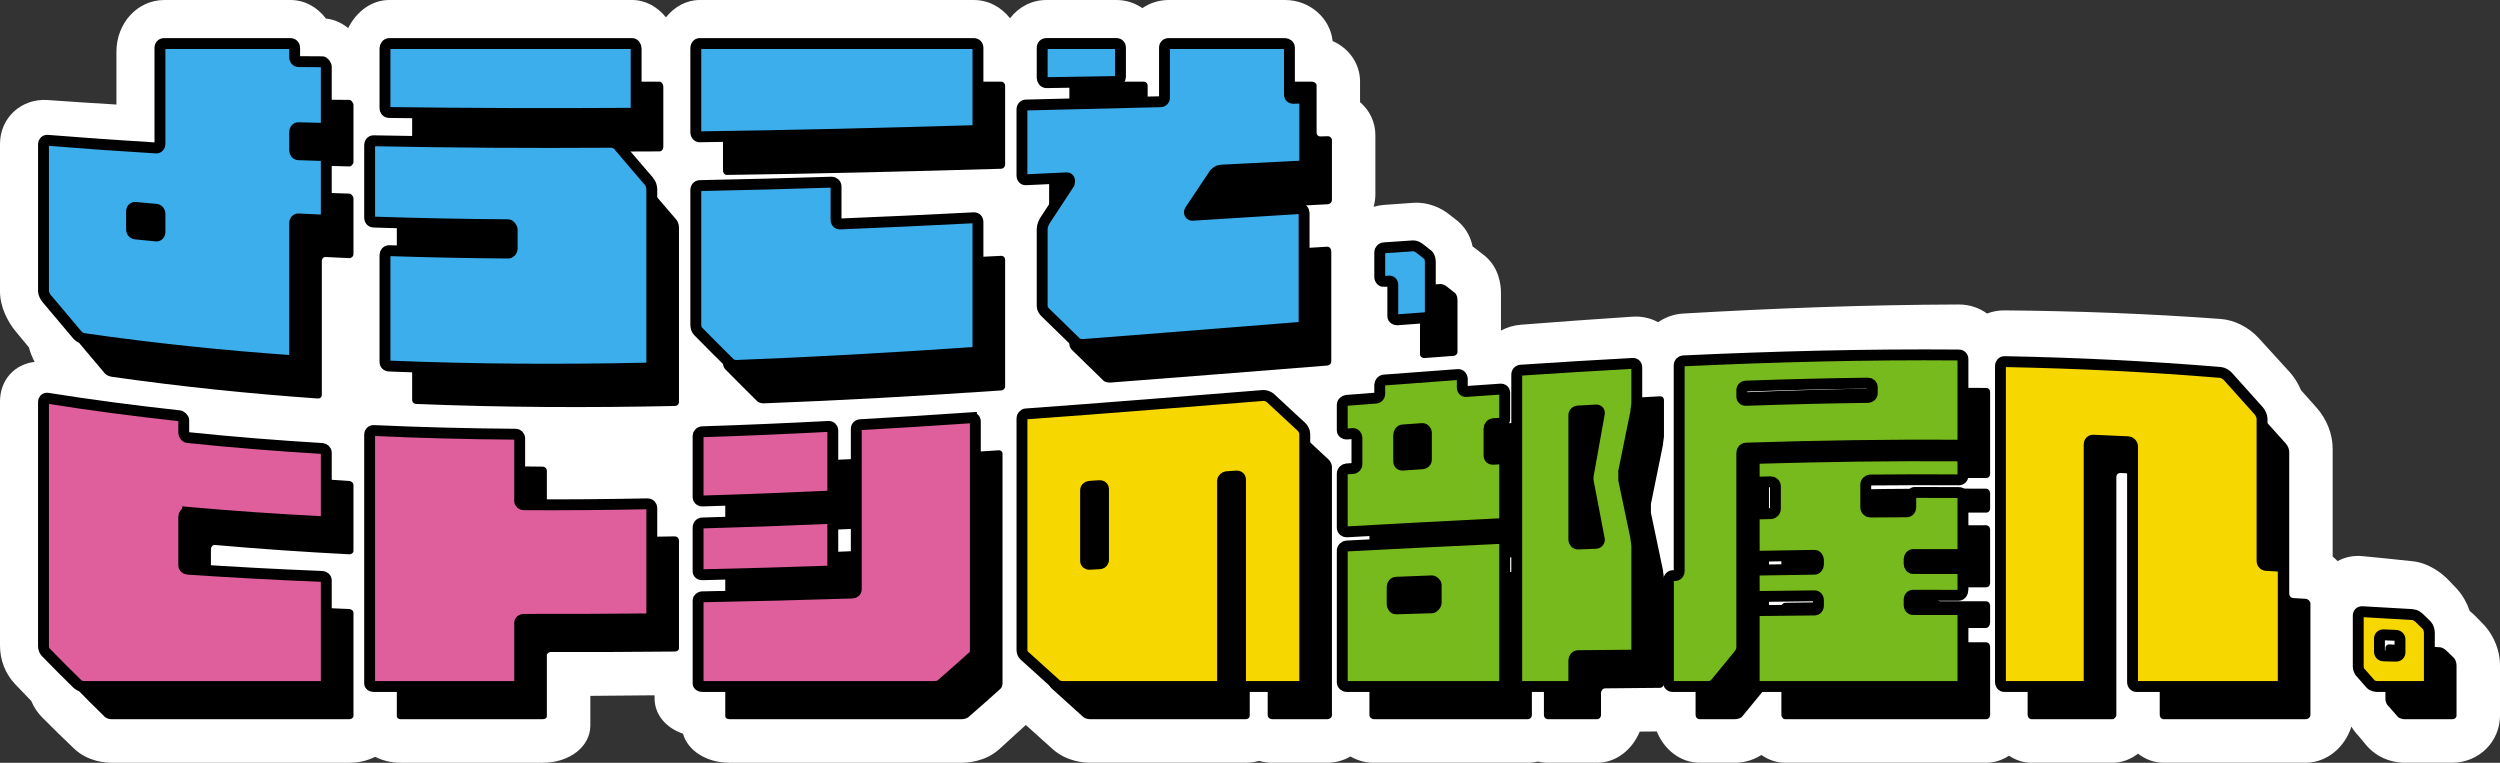
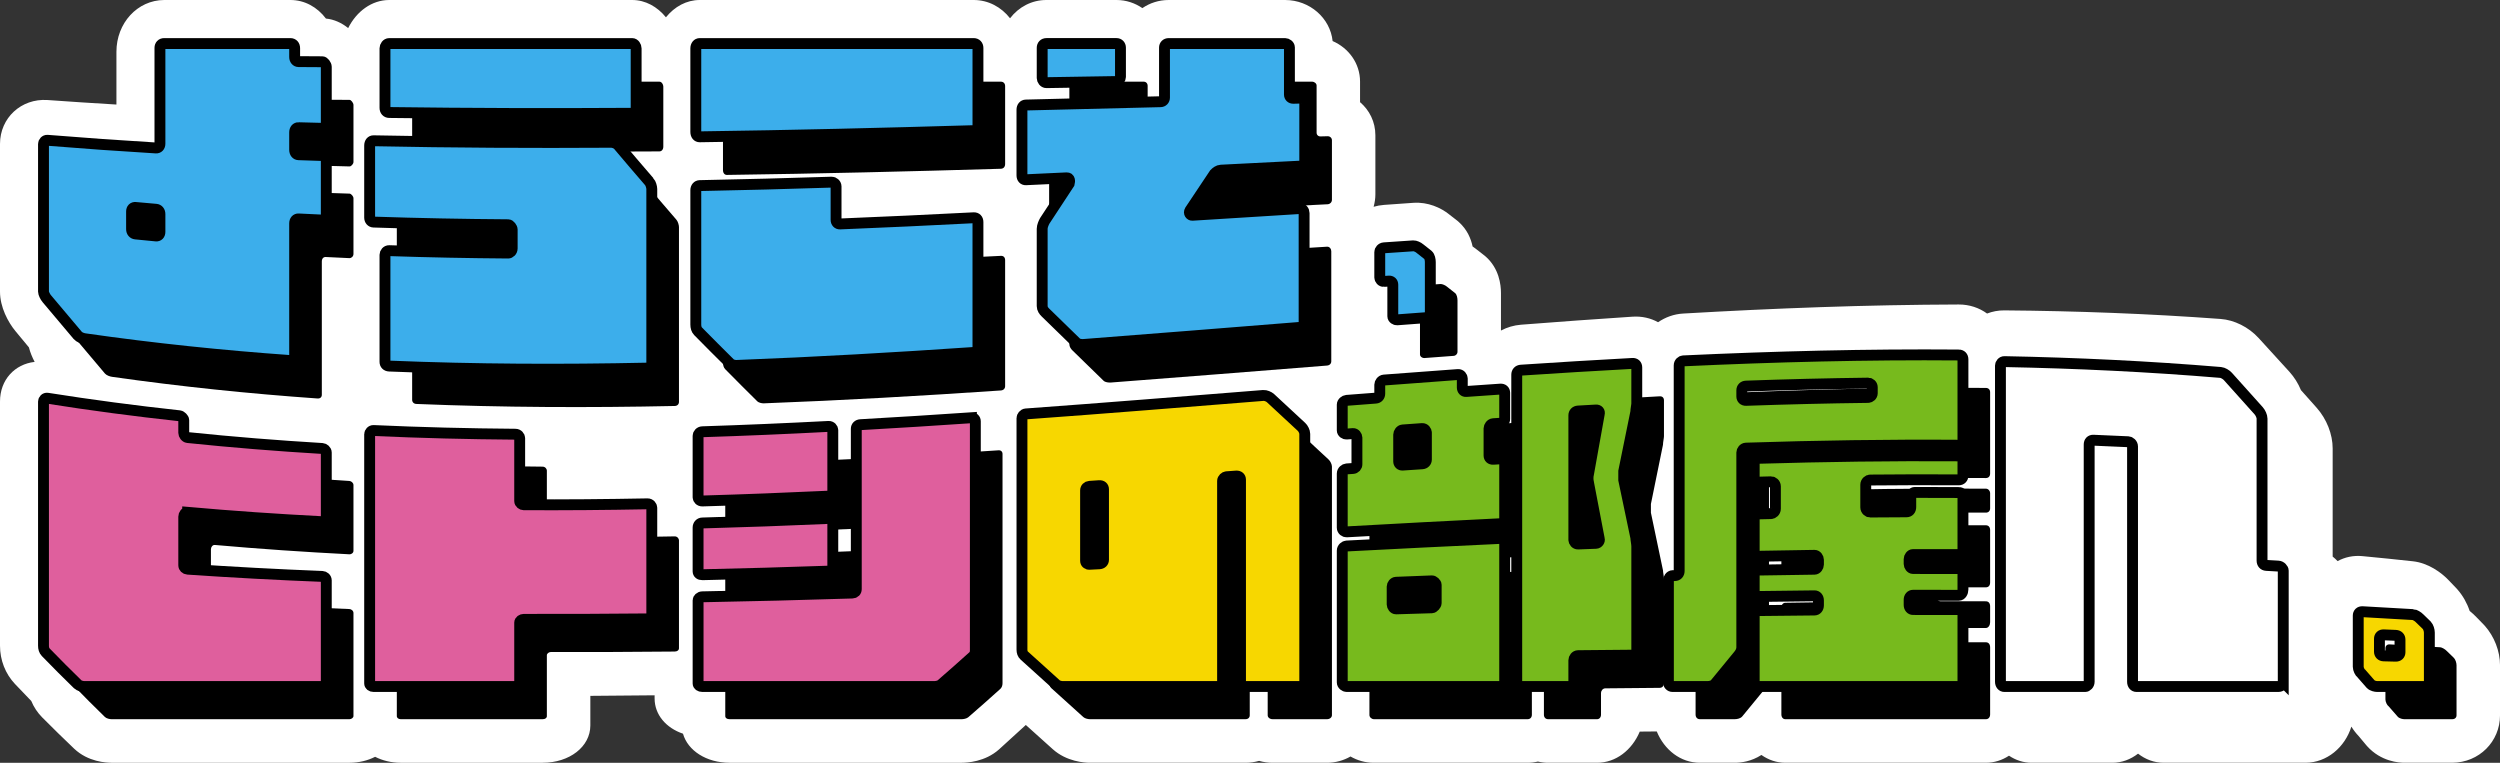
<svg xmlns="http://www.w3.org/2000/svg" id="b" viewBox="0 0 525.811 160.429">
  <rect x="0" y="0" width="525.811" height="160.429" fill="#333333" stroke="none" />
  <g id="c">
    <g>
      <path d="M522.588,131.597c-.052-.058-.104-.117-.157-.175-.536-.548-1.071-1.098-1.607-1.649-.4-.424-.871-.856-1.394-1.274-.55-1.654-1.427-3.217-2.559-4.506-.052-.059-.105-.119-.157-.178-.536-.559-1.071-1.12-1.607-1.681-1.664-1.782-4.455-3.734-7.59-4.08-3.544-.389-7.088-.75-10.632-1.085-1.932-.183-3.712,.213-5.229,1.049-.328-.339-.676-.662-1.039-.959v-22.74c.004-2.983-1.257-6.179-3.365-8.556-1.102-1.241-2.203-2.478-3.304-3.708-.574-1.397-1.396-2.717-2.413-3.845-2.171-2.405-4.341-4.785-6.511-7.138-2.104-2.288-5.092-3.776-7.982-3.988-15.16-1.116-30.32-1.677-45.48-1.804-1.281-.011-2.507,.23-3.631,.663-1.66-1.205-3.718-1.909-5.975-1.902-19.321,.063-38.643,.784-57.964,1.907-1.93,.112-3.731,.777-5.257,1.823-1.546-.86-3.383-1.296-5.377-1.166-7.82,.511-15.64,1.08-23.46,1.69-1.51,.118-2.932,.553-4.206,1.226-0-2.646-0-5.276,0-7.891,.001-1.794-.411-5.153-3.159-7.615-.069-.061-.137-.123-.207-.184-.613-.478-1.226-.956-1.838-1.434-.235-.189-.49-.377-.763-.56-.348-1.653-1.148-3.579-2.909-5.15-.069-.061-.137-.122-.206-.183-.613-.477-1.226-.954-1.839-1.431-1.675-1.354-4.42-2.631-7.51-2.415-2.058,.145-4.115,.291-6.173,.438-.749,.054-1.475,.192-2.179,.394,.23-.841,.371-1.711,.37-2.605v-12.434c-0-2.814-1.243-5.279-3.224-6.965-0-1.44-0-2.879,0-4.315,0-3.823-2.364-7.052-5.769-8.536C279.772,3.807,275.49,.019,270.301,0h-24.489c-2.067-0-3.963,.623-5.544,1.706C238.705,.637,236.84,0,234.837,0h-14.748c-3.098-.002-5.825,1.47-7.652,3.843C210.609,1.501,207.889,.001,204.789,0,185.583,0,166.376,0,147.168,0c-2.782-.001-5.296,1.398-7.105,3.638C138.253,1.41,135.745-0,132.966,0h-51.104c-3.676,.001-6.886,2.409-8.632,5.906-1.372-1.111-2.973-1.833-4.676-2.003C66.731,1.491,64.074-.002,61.074,0h-26.547c-5.63,.031-10.04,4.852-10.039,10.895v11.094c-4.84-.287-9.679-.603-14.519-.951C4.471,20.677,.004,24.79,0,30.266-0,40.622-0,50.978,0,61.334c.001,3.249,1.681,6.425,3.283,8.35,.932,1.126,1.864,2.251,2.796,3.375,.283,1.088,.715,2.121,1.208,3.057C3.09,76.595,.001,79.877,0,84.454-0,101.569-0,118.684,0,135.799c-.001,3.029,1.124,5.922,3.159,8.068,1.139,1.204,2.278,2.393,3.417,3.566,.535,1.286,1.307,2.458,2.299,3.453,2.242,2.257,4.485,4.452,6.727,6.585,2.932,2.777,6.739,2.951,7.835,2.959,16.692-0,33.384-0,50.076,0,1.988-0,3.83-.466,5.385-1.257,1.554,.797,3.406,1.257,5.387,1.257,9.946-0,19.893-0,29.84,0,5.63-0,10.038-3.363,10.039-7.849-0-2.047-0-4.121,0-6.224,4.505-.027,9.01-.066,13.515-.118v.662c-0,3.428,2.42,6.208,5.971,7.414,1.016,3.579,4.949,6.107,9.784,6.115,16.28-0,32.561-0,48.841,0,1.097-.005,4.901-.182,7.84-2.807,1.88-1.687,3.76-3.402,5.64-5.143,1.883,1.679,3.764,3.37,5.646,5.076,2.932,2.653,6.739,2.876,7.835,2.874,10.907-0,21.813-0,32.72,0,.994,0,1.952-.137,2.857-.397,.9,.258,1.854,.397,2.837,.397,3.819-0,7.637-0,11.455,0,1.788,0,3.474-.478,4.937-1.321,1.446,.836,3.108,1.321,4.876,1.321,10.792-0,21.585-0,32.377,0,.741-0,1.469-.086,2.161-.252,.695,.165,1.415,.252,2.161,.252,3.43-0,6.86-0,10.29,0,3.941,.006,7.354-2.679,8.973-6.555,1.192-.01,2.385-.021,3.577-.031,1.599,3.889,5.011,6.583,9.061,6.586,2.447-0,4.894-0,7.34,0,1.308-0,3.461-.253,5.608-1.64,1.478,1.038,3.193,1.64,5.024,1.64,14.062-0,28.125-0,42.187,0,1.776,0,3.427-.54,4.861-1.488,1.413,.945,3.029,1.488,4.745,1.488,5.67-0,11.341-0,17.012,0,1.98,0,3.833-.709,5.386-1.917,1.554,1.214,3.403,1.917,5.384,1.917,9.946-0,19.893-0,29.84,0,4.481-.011,8.295-3.251,9.645-7.601,.445,.719,.952,1.385,1.522,1.975,.521,.626,1.042,1.251,1.563,1.874,.073,.084,.146,.169,.218,.253,2.93,3.269,6.739,3.496,7.839,3.5,3.361-0,6.723-0,10.084,0,5.626-.045,10.039-4.432,10.038-9.989,0-3.505,0-7.011,0-10.516,.001-2.973-1.205-6.071-3.223-8.326Z" style="fill:#fff;" />
      <g>
        <g>
          <path d="M68.511,34.875c-.483-.013-.822,.368-.823,.993v3.655c-.002,.619,.345,1.018,.823,1.035,1.67,.059,3.339,.114,5.008,.166,.342,.011,.822,.571,.823,.96v11.738c0,.53-.479,.887-.823,.871-1.669-.075-3.338-.154-5.008-.238-.483-.024-.822,.333-.823,.933v28.047c.001,.491-.344,.816-.891,.777-14.406-1.015-28.814-2.499-43.22-4.554-.479-.068-1.166-.305-1.51-.7-2.173-2.569-4.344-5.148-6.517-7.726-.342-.396-.685-1.136-.686-1.48-0-10.357-0-20.714,0-31.071-.001-.344,.344-.797,.823-.758,7.616,.621,15.229,1.156,22.845,1.614,.479,.029,.827-.318,.823-.908V18.085c.001-.528,.342-.907,.892-.907,8.85,0,17.699,0,26.55,0,.548-0,.892,.405,.891,.971v1.856c-.002,.564,.345,.968,.823,.972,1.67,.011,3.339,.021,5.008,.03,.342,.002,.822,.654,.823,1.06v12.011c0,.396-.479,.936-.823,.927-1.669-.041-3.338-.085-5.008-.131Zm-29.156,18.161c0-.578-.343-.969-.823-1.01-1.441-.124-2.88-.252-4.322-.383-.48-.044-.823,.282-.823,.854-.001,1.239-.001,2.475,0,3.709,0,.57,.341,.96,.823,1.009,1.44,.145,2.881,.286,4.322,.423,.479,.046,.827-.281,.823-.856v-3.745Z" />
          <path d="M142.255,46.205c.345,.388,.549,1.168,.549,1.559v36.761c.002,.493-.343,.851-.892,.863-18.112,.387-36.222,.313-54.334-.426-.55-.022-.893-.387-.892-.879v-22.495c-.001-.374,.344-.887,.892-.869,8.347,.278,16.693,.441,25.04,.505,.342,.003,.825-.372,.823-.979v-3.966c.001-.383-.48-1.001-.823-1.004-9.445-.065-18.888-.246-28.333-.562-.48-.016-.822-.408-.823-.942,0-4.954,0-10,0-15.138-.001-.632,.343-1.021,.823-1.012,16.648,.342,33.295,.425,49.943,.319,.481-.003,1.166,.233,1.51,.632,2.172,2.578,4.345,5.122,6.517,7.632Zm-2.744-15.344c-.001,.571-.341,.98-.823,.983-17.037,.104-34.073,.068-51.109-.163-.55-.008-.893-.415-.892-.98v-12.527c-.001-.415,.344-.997,.892-.997,17.035,0,34.072,0,51.109,0,.479,0,.821,.589,.823,1.01,0,4.287,0,8.511,0,12.674Z" />
          <path d="M211.403,34.491c-0,.602-.344,.988-.892,1.004-19.209,.568-38.417,1.035-57.627,1.296-.479,.007-.825-.388-.823-1.029,0-5.743,0-11.604,0-17.581-.001-.584,.344-1.002,.823-1.002,19.209,0,38.418-0,57.627,0,.551,0,.891,.387,.892,.926v16.386Zm-29.843,19.753c-.001,.525,.343,.886,.823,.866,9.376-.377,18.752-.816,28.127-1.297,.551-.028,.891,.319,.892,.902v26.512c-0,.488-.344,.858-.892,.896-16.625,1.129-33.25,2.084-49.875,2.709-.344,.013-1.028-.101-1.372-.44-2.241-2.211-4.482-4.454-6.723-6.73-.342-.348-.481-.847-.48-1.423,0-9.052,0-18.466,0-28.24-.001-.544,.344-.941,.823-.95,9.262-.179,18.523-.427,27.784-.726,.341-.011,.891,.353,.892,.886v7.034Z" />
          <path d="M262.509,43.809c-.549,.028-1.032,.397-1.372,.761-1.716,2.557-3.43,5.13-5.146,7.714-.342,.577,.136,1.034,.48,1.013,7.546-.469,15.093-.944,22.639-1.411,.549-.034,.894,.486,.892,.959-0,7.671-0,15.387,0,23.15,.002,.48-.344,.849-.892,.892-15.139,1.193-30.277,2.42-45.416,3.564-.551,.042-1.237-.045-1.578-.366-2.172-2.1-4.345-4.215-6.517-6.349-.343-.326-.687-.792-.686-1.354v-16.249c.003-.574,.339-1.312,.549-1.683,1.716-2.612,3.43-5.224,5.145-7.831,.137-.511,.138-1.232-.549-1.2-2.858,.136-5.718,.271-8.576,.402-.48,.022-.824-.327-.823-.913-0-4.561-0-9.166,0-13.813,0-.596,.342-.978,.823-.989,9.444-.221,18.889-.456,28.333-.697,.48-.012,.823-.375,.824-.87v-10.508c.002-.498,.343-.855,.892-.854h24.491c.342,0,.894,.335,.892,.803v9.927c0,.47,.343,.798,.823,.785,.526-.013,1.052-.027,1.578-.04,.343-.009,.823,.313,.823,.848-0,4.166-0,8.346,0,12.54,.001,.539-.481,.899-.823,.917-5.603,.282-11.205,.567-16.808,.852Zm-21.13-19.597c0,.362-.342,.945-.823,.953-4.917,.081-9.833,.161-14.75,.239-.548,.009-.892-.582-.892-.955v-6.368c.001-.526,.342-.903,.892-.903,4.916,0,9.833,0,14.75,0,.48,0,.822,.364,.823,.872v6.162Z" />
          <path d="M296.806,67.226c-.544,.04-.893-.476-.892-.814,0-1.803,0-3.601,0-5.393-.001-.336,.343-.83,.892-.867,2.058-.141,4.116-.28,6.174-.418,.339-.023,1.031,.265,1.372,.576,.572,.451,1.144,.903,1.715,1.354,.344,.311,.477,.971,.48,1.506v10.802c0,.477-.341,.842-.823,.877-2.059,.151-4.116,.304-6.174,.459-.344,.026-.89-.274-.892-.751,0-2.227,0-4.446,0-6.655-.001-.473-.343-.786-.823-.751-.343,.025-.686,.05-1.029,.075Z" />
          <path d="M45.186,114.62c-.48-.043-.824,.45-.823,.908-0,3.443-0,6.851,0,10.225,0,.448,.344,.792,.823,.825,9.444,.647,18.889,1.149,28.333,1.522,.342,.014,.822,.337,.823,.823v21.673c0,.39-.479,.668-.823,.668H23.438c-.342,0-1.029-.132-1.372-.465-2.241-2.177-4.481-4.423-6.723-6.737-.345-.354-.479-.84-.48-1.39-0-17.117-0-34.233,0-51.35-.001-.344,.344-.77,.823-.695,9.261,1.457,18.523,2.671,27.784,3.668,.343,.037,.892,.571,.892,.91-0,.905-0,1.808,0,2.709,0,.338,.344,.914,.823,.963,9.444,.973,18.889,1.726,28.333,2.287,.342,.02,.822,.381,.823,.847v13.852c0,.445-.479,.738-.823,.721-9.444-.483-18.889-1.13-28.333-1.966Z" />
          <path d="M142.804,136.335c.002,.404-.343,.694-.892,.7-8.69,.086-17.38,.122-26.07,.1-.344-.001-.821,.283-.823,.681,0,4.418,0,8.689,0,12.813,.002,.372-.344,.636-.891,.636h-29.843c-.48,0-.822-.272-.823-.656,0-15.7,0-33.188,0-52.465-.001-.336,.343-.792,.823-.77,9.948,.45,19.895,.696,29.843,.772,.546,.004,.892,.477,.891,.812,0,4.538,0,8.965,0,13.28-.001,.446,.478,.767,.823,.768,8.689,.044,17.38-.027,26.07-.195,.549-.01,.895,.492,.892,.81v22.714Z" />
          <path d="M210.032,94.708c.481-.033,.825,.284,.823,.759-0,16.89-0,32.96,0,48.211-.001,.49-.139,.92-.48,1.23-2.241,2.024-4.482,4.006-6.723,5.943-.343,.296-1.031,.414-1.372,.414h-48.845c-.551-0-.889-.269-.892-.648v-17.502c-0-.294,.342-.713,.892-.723,10.519-.191,21.038-.462,31.557-.792,.478-.015,.827-.331,.823-.82,0-10.698,0-21.953,0-33.764-.001-.472,.346-.83,.892-.86,7.775-.434,15.551-.922,23.325-1.448Zm-29.157,15.676c-.002,.325-.341,.794-.892,.82-8.85,.413-17.699,.757-26.55,1.011-.551,.016-.889-.422-.892-.743v-13.002c-0-.336,.342-.817,.892-.835,8.849-.28,17.699-.661,26.55-1.117,.55-.028,.894,.427,.892,.764,0,4.451,0,8.818,0,13.103Zm0,15.835c-.002,.433-.341,.753-.892,.772-8.85,.307-17.699,.563-26.55,.751-.551,.012-.889-.282-.892-.705v-9.225c-0-.501,.342-.95,.892-.965,8.849-.238,17.699-.562,26.55-.95,.55-.024,.894,.408,.892,.917,0,3.183,0,6.318,0,9.406Z" />
          <path d="M280.14,150.411c.001,.498-.483,.853-1.029,.853h-11.457c-.549-0-1.03-.344-1.029-.826v-42.678c0-.482-.345-.801-.892-.763-.686,.049-1.372,.097-2.058,.146-.344,.024-.823,.401-.823,.882-0,14.172-0,28.312,0,42.42,.001,.478-.345,.819-.892,.819h-32.724c-.343-0-1.028-.125-1.372-.439-2.241-2.046-4.482-4.068-6.723-6.074-.34-.307-.479-.741-.48-1.241-0-15.559-0-31.802,0-48.729,0-.34,.342-.841,.823-.875,16.648-1.199,33.295-2.538,49.943-3.859,.481-.038,1.17,.252,1.509,.569,2.172,2.009,4.345,4.023,6.517,6.049,.343,.32,.685,.986,.686,1.471-0,17.202-0,34.626,0,52.275Zm-42.328-40.652c0-.47-.342-.783-.892-.746-.686,.047-1.371,.093-2.058,.14-.48,.033-.823,.391-.823,.86-0,4.975-0,9.907,0,14.795-.001,.46,.344,.772,.823,.748,.686-.034,1.372-.068,2.058-.102,.551-.027,.89-.375,.892-.837v-14.857Z" />
          <path d="M313.271,88.388c-0,.557,.342,.881,.823,.848,2.401-.168,4.802-.333,7.203-.495,.549-.037,.892,.29,.892,.78v5.486c-.002,.495-.344,.871-.892,.907-.503,.033-1.006,.065-1.51,.098-.548,.036-.892,.624-.892,.978,0,1.888,0,3.786,0,5.692,.001,.5,.343,.837,.892,.804,.503-.031,1.005-.061,1.51-.092,.549-.033,.892,.305,.892,.88v11.761c-.002,.587-.344,.971-.892,.997-10.793,.527-21.587,1.107-32.381,1.71-.341,.019-.892-.304-.892-.869-0-3.814-0-7.612,0-11.394-0-.56,.548-.948,.892-.972,.457-.032,.915-.063,1.372-.095,.48-.033,.822-.407,.823-.898,0-1.869,0-3.734,0-5.595,0-.349-.346-.881-.823-.846-.457,.034-.915,.067-1.372,.101-.341,.025-.892-.282-.892-.769-0-1.808-0-3.612,0-5.413-0-.485,.548-.873,.892-.9,2.058-.158,4.117-.315,6.174-.471,.479-.036,.823-.409,.823-.964,0-.624,0-1.247,0-1.869-.001-.346,.343-.925,.892-.967,5.191-.395,10.382-.78,15.573-1.151,.546-.039,.894,.491,.892,.838v1.877Zm-25.246,34.297c-0-.567,.548-.95,.892-.968,10.793-.562,21.587-1.103,32.381-1.595,.549-.025,.892,.328,.892,.92v29.292c-.002,.543-.344,.93-.892,.93h-32.381c-.341-0-.892-.362-.892-.868-0-9.33-0-18.567,0-27.711Zm10.496,11.332c-.001,.364,.344,.935,.823,.921,2.515-.077,5.031-.153,7.546-.228,.344-.01,.892-.618,.892-.987v-3.83c-.001-.368-.548-.86-.892-.847-2.515,.096-5.031,.194-7.546,.293-.48,.019-.825,.539-.823,.902,0,1.256,0,2.515,0,3.776Zm7.203-36.139c-0-.352-.343-.89-.892-.851-1.372,.096-2.744,.194-4.116,.291-.481,.034-.823,.619-.823,.97,0,1.869,0,3.745,0,5.627-.001,.494,.344,.824,.823,.792,1.373-.091,2.745-.182,4.116-.272,.547-.036,.895-.413,.892-.909v-5.647Zm44.249-6.123c.002,.355-.207,1.293-.206,1.793-.846,4.094-1.692,8.245-2.538,12.45-0,.613-0,1.226,0,1.841,.846,3.973,1.692,8.007,2.538,12.107,0,.38,.206,1.286,.206,1.897-0,7.097-0,14.358,0,21.782,.003,.639-.347,1.042-.892,1.046-3.82,.033-7.638,.068-11.457,.105-.55,.006-.892,.559-.892,.953-0,1.522-0,3.049,0,4.583,.003,.556-.346,.953-.823,.953h-10.291c-.549-0-.892-.389-.892-.934V85.723c-0-.556,.344-.926,.892-.962,7.821-.517,15.641-.992,23.462-1.409,.547-.029,.892,.301,.892,.859-0,2.491-0,5.005,0,7.544Zm-10.153,16.652c-.139-.582-.138-1.314,0-1.834,.755-4.259,1.509-8.466,2.264-12.619,.136-.506-.207-.843-.686-.816-1.258,.07-2.516,.141-3.773,.214-.55,.032-.892,.407-.892,.904-0,8.49-0,17.215,0,26.175-.001,.375,.341,.888,.892,.867,1.257-.048,2.516-.096,3.773-.143,.478-.018,.825-.559,.686-.932-.755-3.997-1.509-7.934-2.264-11.817Z" />
          <path d="M417.682,81.59c.548,.004,.888,.357,.891,.918v17.078c0,.592-.34,.96-.891,.956-14.909-.105-29.82,.131-44.73,.607-.549,.018-.891,.545-.892,.914,0,12.975,0,26.63,0,40.966-.001,.653-.342,1.228-.686,1.639-1.647,2.001-3.293,4.008-4.939,6.017-.344,.413-1.029,.578-1.578,.578h-7.34c-.549-0-.893-.408-.892-.979-0-7.259-0-14.359,0-21.302,.001-.39,.345-1.021,.892-1.035l.48-.012c.55-.013,.89-.412,.892-.956v-43.212c0-.559,.48-.93,.823-.946,19.324-.892,38.646-1.385,57.97-1.231Zm-18.18,6.754c0-.5-.481-.851-.823-.846-8.575,.106-17.151,.321-25.726,.624-.549,.019-.891,.386-.892,.885,0,.427,0,.855,0,1.284-.002,.501,.345,.846,.892,.827,8.575-.298,17.151-.51,25.726-.614,.34-.004,.826-.369,.823-.872-0-.43-0-.86,0-1.289Zm18.18,22.133c.548,.003,.888,.387,.891,.999v11.032c0,.631-.34,1.025-.891,1.022-3.201-.015-6.404-.019-9.605-.014-.478,.001-.823,.555-.823,.952-0,.344-0,.688,0,1.032,.001,.397,.344,.954,.823,.954,3.202-.005,6.403-.001,9.605,.013,.548,.002,.888,.402,.891,1.041v3.368c0,.564-.34,1.209-.891,1.207-3.201-.011-6.404-.014-9.605-.01-.478,.001-.823,.405-.823,.973-0,.351-0,.703,0,1.055,.001,.568,.344,.975,.823,.975,3.202-.003,6.403-0,9.605,.009,.548,.002,.888,.409,.891,1.062v14.105c0,.591-.34,1.013-.891,1.013h-42.191c-.48-0-.822-.416-.823-.998v-13.91c-.001-.644,.342-1.05,.823-1.056,3.956-.049,7.912-.09,11.868-.124,.483-.004,.824-.412,.823-.978-0-.35-0-.7,0-1.049,.002-.565-.341-.963-.823-.959-3.956,.039-7.912,.088-11.868,.144-.48,.007-.822-.627-.823-1.184v-3.329c-.001-.632,.342-1.032,.823-1.041,3.956-.071,7.912-.131,11.868-.18,.483-.006,.824-.565,.823-.961-0-.343-0-.685,0-1.027,.002-.395-.341-.941-.823-.935-3.956,.054-7.912,.12-11.868,.198-.48,.009-.822-.375-.823-1v-6.962c-.001-.536,.342-.927,.823-.939,.914-.022,1.829-.044,2.744-.065,.346-.008,.895-.404,.892-1.015v-4.712c-0-.604-.55-.967-.892-.958-.915,.023-1.829,.048-2.744,.073-.48,.013-.822-.353-.823-.878v-3.212c-.001-.372,.342-.902,.823-.916,14.064-.413,28.128-.612,42.191-.515,.548,.004,.888,.529,.891,.904v3.235c0,.529-.34,.905-.891,.902-6.221-.04-12.441-.026-18.661,.036-.343,.003-.891,.388-.891,.995v4.739c0,.615,.551,.996,.891,.993,2.561-.023,5.123-.038,7.684-.046,.553-.002,.889-.389,.892-1.005-0-.693-0-1.385,0-2.074-.002-.612,.479-.995,.823-.996,3.087-.006,6.175,0,9.261,.019Z" />
-           <path d="M485.937,150.34c-.001,.539-.479,.924-1.029,.924h-29.843c-.479,0-.824-.411-.823-.986-0-17.427-0-33.918,0-49.473-0-.586-.546-.978-.891-.995-2.447-.119-4.894-.227-7.341-.323-.549-.022-.891,.332-.891,.92v49.86c-.001,.581-.48,.997-.823,.997h-17.014c-.479,0-.825-.421-.823-1.01V83.81c0-.352,.344-.837,.823-.828,15.161,.293,30.323,1.008,45.484,2.263,.481,.04,1.166,.446,1.51,.825,2.173,2.396,4.344,4.816,6.517,7.254,.344,.385,.685,1.124,.686,1.619,0,9.677,0,19.621,0,29.829,.002,.598,.343,.991,.892,1.022,.846,.048,1.692,.096,2.538,.146,.549,.032,1.028,.58,1.029,.952,.001,7.679,.001,15.495,0,23.448Z" />
          <path d="M513.238,136.135c.34,.021,1.029,.41,1.372,.777,.503,.492,1.006,.981,1.51,1.468,.342,.364,.55,1.062,.549,1.543-0,3.506-0,7.011,0,10.517,.002,.481-.344,.824-.892,.825h-10.085c-.342,0-1.029-.144-1.372-.507-.641-.726-1.281-1.457-1.921-2.192-.342-.222-.688-.957-.686-1.467-0-3.6-0-7.183,0-10.749-0-.506,.34-.849,.891-.82,3.545,.188,7.089,.39,10.634,.605Zm-2.744,5.252c-.001-.492-.344-.859-.892-.883-.846-.036-1.692-.071-2.538-.105-.548-.023-.891,.321-.892,.821-0,.906-0,1.813,0,2.72,.001,.502,.344,.868,.892,.882,.846,.021,1.691,.043,2.538,.065,.55,.014,.894-.33,.892-.823v-2.677Z" />
        </g>
        <g>
          <g>
            <path d="M62.795,26.858c-.481-.013-.82,.369-.823,.993v3.656c.003,.62,.34,1.018,.823,1.035,1.669,.059,3.339,.114,5.008,.167,.343,.011,.822,.571,.823,.96v11.745c-0,.531-.479,.887-.823,.872-1.669-.075-3.339-.154-5.008-.239-.481-.024-.82,.334-.823,.934v28.075c0,.491-.343,.817-.891,.778-14.407-1.022-28.813-2.517-43.22-4.586-.478-.069-1.169-.306-1.51-.702-2.172-2.571-4.345-5.153-6.517-7.733-.345-.397-.685-1.137-.686-1.48,0-10.357,0-20.714,0-31.071,0-.344,.342-.797,.823-.758,7.615,.622,15.23,1.158,22.845,1.616,.481,.029,.823-.318,.823-.908V10.066c.001-.529,.341-.907,.892-.907,8.85,0,17.699,0,26.55,0,.552-0,.891,.405,.891,.971v1.856c.003,.564,.34,.968,.823,.972,1.669,.011,3.339,.021,5.008,.031,.343,.002,.822,.654,.823,1.06v12.013c-0,.396-.479,.936-.823,.928-1.669-.041-3.339-.085-5.008-.131Zm-29.156,18.166c-.002-.579-.34-.969-.823-1.01-1.441-.124-2.881-.252-4.322-.384-.482-.044-.824,.282-.823,.854-0,1.239-0,2.476,0,3.71,0,.57,.345,.961,.823,1.01,1.441,.146,2.881,.287,4.322,.424,.481,.046,.823-.281,.823-.856v-3.747Z" style="fill:#3caeeb;" />
            <path d="M136.539,38.194c.343,.389,.546,1.169,.549,1.56v36.803c.002,.494-.343,.852-.892,.864-18.112,.39-36.222,.315-54.334-.429-.552-.023-.892-.388-.892-.88v-22.523c.001-.375,.341-.888,.892-.87,8.347,.279,16.693,.442,25.04,.506,.344,.003,.822-.372,.823-.98v-3.969c0-.384-.48-1.002-.823-1.005-9.446-.066-18.889-.246-28.333-.564-.48-.016-.823-.408-.823-.943,0-4.958,0-10.006,0-15.146-.001-.632,.344-1.022,.823-1.012,16.648,.342,33.295,.425,49.943,.32,.482-.003,1.167,.233,1.51,.632,2.172,2.579,4.344,5.125,6.517,7.636Zm-2.744-15.351c.001,.571-.342,.98-.823,.983-17.036,.104-34.073,.068-51.109-.163-.552-.008-.892-.415-.892-.98V10.156c.001-.415,.341-.997,.892-.997,17.037,0,34.073,0,51.109,0,.482,0,.824,.589,.823,1.01-0,4.287-0,8.512,0,12.676Z" style="fill:#3caeeb;" />
            <path d="M205.687,26.473c0,.602-.345,.988-.892,1.004-19.209,.569-38.418,1.036-57.627,1.298-.479,.007-.823-.389-.823-1.03V10.161c.005-.584,.342-1.002,.823-1.002,19.209,0,38.418,0,57.627,0,.549,0,.893,.387,.892,.926V26.473Zm-29.843,19.763c-.001,.525,.347,.886,.823,.867,9.375-.378,18.752-.818,28.127-1.301,.549-.028,.893,.319,.892,.903v26.53c0,.488-.345,.859-.892,.897-16.625,1.137-33.25,2.099-49.875,2.728-.344,.013-1.031-.101-1.372-.44-2.241-2.214-4.482-4.46-6.723-6.739-.342-.349-.48-.848-.48-1.425v-28.267c.005-.545,.342-.941,.823-.951,9.262-.18,18.523-.428,27.784-.727,.345-.011,.891,.353,.892,.887-0,2.364-0,4.71,0,7.038Z" style="fill:#3caeeb;" />
            <path d="M256.793,35.79c-.548,.028-1.028,.398-1.372,.761-1.715,2.557-3.431,5.13-5.146,7.715-.342,.577,.137,1.034,.48,1.013,7.546-.471,15.093-.946,22.639-1.415,.551-.034,.892,.486,.892,.959-0,7.669-0,15.384,0,23.145-.001,.48-.344,.849-.892,.892-15.139,1.201-30.277,2.437-45.416,3.589-.55,.042-1.235-.044-1.578-.365-2.172-2.101-4.345-4.216-6.517-6.35-.343-.326-.685-.792-.686-1.354v-16.258c-0-.574,.343-1.312,.549-1.683,1.715-2.613,3.43-5.226,5.145-7.834,.136-.512,.138-1.233-.549-1.2-2.858,.137-5.717,.271-8.576,.403-.477,.022-.823-.327-.823-.914-0-4.563-0-9.168,0-13.816,.001-.597,.343-.978,.823-.989,9.444-.221,18.888-.456,28.333-.697,.481-.012,.823-.375,.824-.87V10.013c-0-.498,.346-.854,.892-.854h24.491c.344,0,.89,.335,.892,.803v9.927c-0,.47,.344,.798,.823,.785l1.578-.04c.344-.009,.823,.313,.823,.847,0,4.166,0,8.345,0,12.539-0,.538-.481,.899-.823,.917-5.603,.283-11.205,.568-16.808,.854Zm-21.13-19.597c-.001,.362-.342,.945-.823,.953-4.917,.081-9.833,.161-14.75,.239-.547,.009-.892-.582-.892-.956v-6.368c.002-.526,.343-.903,.892-.903h14.75c.478,0,.823,.364,.823,.872-0,2.059-0,4.113,0,6.162Z" style="fill:#3caeeb;" />
            <path d="M291.09,59.193c-.547,.04-.892-.476-.892-.813v-5.39c-.002-.336,.347-.829,.892-.867,2.059-.141,4.116-.281,6.174-.419,.341-.023,1.029,.265,1.372,.575,.572,.451,1.143,.902,1.715,1.353,.345,.311,.478,.97,.48,1.505-0,3.57-0,7.168,0,10.795,0,.476-.344,.842-.823,.877-2.058,.152-4.117,.306-6.174,.462-.34,.026-.893-.273-.892-.75v-6.652c-.002-.473-.341-.786-.823-.751-.344,.025-.686,.05-1.029,.075Z" style="fill:#3caeeb;" />
            <path d="M39.47,107.758c-.48-.043-.823,.45-.823,.907,0,3.441,0,6.847,0,10.22-.002,.448,.342,.792,.823,.825,9.444,.649,18.889,1.151,28.333,1.526,.343,.014,.822,.337,.823,.823v21.664c-0,.39-.479,.668-.823,.668H17.722c-.342,0-1.029-.132-1.372-.465-2.241-2.177-4.482-4.423-6.723-6.737-.344-.354-.482-.84-.48-1.39,0-17.117,0-34.233,0-51.35,0-.344,.342-.77,.823-.694,9.261,1.468,18.523,2.69,27.784,3.694,.344,.037,.893,.571,.892,.91,0,.904,0,1.806,0,2.706-.002,.338,.342,.913,.823,.963,9.444,.979,18.889,1.736,28.333,2.301,.343,.021,.822,.381,.823,.846v13.835c-0,.445-.479,.737-.823,.72-9.444-.484-18.889-1.134-28.333-1.973Z" style="fill:#df5f9d;" />
            <path d="M137.088,129.465c.002,.403-.343,.694-.892,.699-8.689,.086-17.38,.123-26.07,.1-.341-.001-.826,.283-.823,.681,0,4.415,0,8.685,0,12.809,.002,.372-.344,.636-.891,.636h-29.843c-.48,0-.823-.272-.823-.656,0-15.7,0-33.172,0-52.418-.001-.336,.344-.79,.823-.768,9.948,.453,19.895,.701,29.843,.777,.551,.004,.892,.476,.891,.811,0,4.53,0,8.949,0,13.258,.001,.446,.479,.766,.823,.767,8.69,.044,17.38-.028,26.07-.196,.549-.011,.895,.491,.892,.808v22.691Z" style="fill:#df5f9d;" />
            <path d="M204.315,87.863c.479-.033,.821,.283,.823,.757,0,16.874,0,32.935,0,48.183-0,.49-.135,.92-.48,1.229-2.241,2.024-4.482,4.006-6.723,5.943-.342,.297-1.027,.414-1.372,.414h-48.845c-.548-0-.891-.269-.892-.648-0-5.59-0-11.422,0-17.495-.001-.294,.345-.712,.892-.722,10.52-.191,21.038-.463,31.557-.794,.479-.015,.823-.33,.823-.82-0-10.692-0-21.936,0-33.731,0-.472,.347-.829,.892-.859,7.775-.437,15.55-.928,23.325-1.458Zm-29.157,15.671c.001,.324-.345,.794-.892,.819-8.85,.415-17.699,.76-26.55,1.015-.548,.016-.891-.422-.892-.742-0-4.229-0-8.556,0-12.982-.001-.335,.345-.816,.892-.834,8.851-.282,17.7-.665,26.55-1.125,.547-.028,.891,.425,.892,.762,0,4.444,0,8.807,0,13.087Zm0,15.82c.001,.432-.345,.752-.892,.771-8.85,.308-17.699,.564-26.55,.753-.548,.012-.891-.282-.892-.704-0-3.015-0-6.087,0-9.216-.001-.5,.345-.949,.892-.964,8.851-.239,17.7-.564,26.55-.954,.547-.024,.891,.407,.892,.916,0,3.18,0,6.312,0,9.398Z" style="fill:#df5f9d;" />
            <path d="M274.424,143.537c.002,.498-.48,.853-1.029,.853h-11.457c-.549-0-1.026-.344-1.029-.826,0-14.235,0-28.461,0-42.678,0-.482-.345-.801-.892-.762-.685,.049-1.372,.098-2.058,.147-.345,.025-.822,.402-.823,.882v42.419c.002,.478-.343,.819-.892,.819h-32.724c-.346-0-1.03-.125-1.372-.439-2.241-2.046-4.482-4.068-6.723-6.073-.342-.307-.48-.741-.48-1.241-0-15.557-0-31.792,0-48.706,.001-.34,.343-.84,.823-.875,16.647-1.208,33.295-2.556,49.944-3.886,.479-.038,1.166,.251,1.509,.568,2.173,2.008,4.344,4.022,6.517,6.047,.346,.32,.686,.986,.686,1.471,0,17.205,0,34.632,0,52.281Zm-42.328-40.644c.001-.47-.342-.783-.892-.745-.686,.047-1.372,.094-2.058,.14-.478,.033-.823,.391-.823,.859,0,4.973,0,9.903,0,14.79-.001,.46,.346,.771,.823,.747,.687-.034,1.372-.068,2.058-.103,.55-.027,.892-.375,.892-.837v-14.853Z" style="fill:#f7d700;" />
            <path d="M307.555,81.489c.001,.557,.345,.882,.823,.848,2.401-.169,4.802-.335,7.203-.498,.548-.037,.893,.289,.892,.78-0,1.821-0,3.652,0,5.491,.002,.496-.346,.872-.892,.908-.503,.033-1.006,.066-1.51,.099-.549,.036-.891,.625-.892,.979-0,1.89-0,3.788,0,5.696-.002,.5,.343,.838,.892,.804,.503-.031,1.006-.061,1.51-.092,.548-.033,.893,.305,.892,.88-0,3.884-0,7.806,0,11.768,.002,.587-.346,.971-.892,.998-10.794,.529-21.587,1.11-32.381,1.714-.345,.019-.895-.304-.892-.869v-11.397c-.001-.56,.549-.948,.892-.972,.457-.032,.915-.063,1.372-.095,.48-.033,.824-.408,.823-.898-0-1.87-0-3.736,0-5.597-.005-.349-.344-.882-.823-.846-.457,.034-.915,.068-1.372,.102-.345,.025-.895-.282-.892-.769v-5.415c-.001-.485,.549-.874,.892-.9,2.058-.159,4.117-.317,6.174-.474,.477-.036,.827-.41,.823-.964v-1.87c-.002-.346,.347-.926,.892-.968,5.191-.398,10.381-.786,15.573-1.159,.55-.04,.894,.491,.892,.838v1.878Zm-25.246,34.319c-.001-.567,.549-.95,.892-.968,10.794-.563,21.587-1.106,32.381-1.599,.548-.025,.893,.328,.892,.92-0,9.543-0,19.309,0,29.299,.002,.543-.346,.93-.892,.93h-32.381c-.345-0-.895-.362-.892-.868v-27.714Zm10.496,11.333c.002,.364,.345,.936,.823,.921,2.515-.077,5.031-.153,7.546-.228,.342-.01,.893-.618,.892-.987v-3.831c.002-.368-.549-.86-.892-.847-2.515,.096-5.031,.194-7.546,.294-.481,.019-.824,.539-.823,.902-0,1.257-0,2.516,0,3.777Zm7.203-36.152c0-.352-.345-.89-.892-.851-1.372,.097-2.744,.195-4.116,.293-.481,.034-.824,.62-.823,.97-0,1.87-0,3.747,0,5.629-.001,.494,.341,.824,.823,.792,1.372-.092,2.744-.183,4.116-.274,.551-.036,.891-.414,.892-.91v-5.65Zm44.249-6.141c-0,.356-.205,1.295-.206,1.796-.846,4.098-1.692,8.254-2.538,12.462,0,.613,0,1.227,0,1.843,.846,3.976,1.693,8.013,2.538,12.114,0,.38,.207,1.286,.206,1.898,0,7.101,0,14.364,0,21.789-0,.639-.343,1.042-.892,1.047-3.819,.033-7.637,.068-11.457,.105-.55,.005-.893,.559-.892,.953v4.583c0,.556-.342,.953-.823,.953h-10.291c-.548-0-.892-.389-.892-.934,0-22.74,0-44.286,0-64.638,.002-.557,.343-.927,.892-.964,7.82-.521,15.642-.999,23.462-1.42,.548-.029,.895,.301,.892,.86,0,2.494,0,5.012,0,7.553Zm-10.153,16.669c-.137-.582-.137-1.315,0-1.835,.755-4.262,1.51-8.474,2.264-12.631,.14-.507-.206-.844-.686-.817-1.257,.07-2.516,.142-3.773,.215-.55,.032-.893,.407-.892,.906v26.194c-0,.376,.345,.889,.892,.868,1.258-.048,2.516-.096,3.773-.143,.477-.018,.824-.56,.686-.932-.754-3.999-1.509-7.939-2.264-11.824Z" style="fill:#77ba1d;" />
            <path d="M411.965,74.66c.548,.004,.892,.358,.891,.92v17.103c-.002,.592-.342,.961-.891,.957-14.91-.106-29.82,.131-44.73,.61-.549,.018-.892,.546-.892,.915v40.99c.002,.653-.342,1.228-.686,1.64-1.647,2.002-3.293,4.008-4.939,6.018-.345,.413-1.03,.578-1.578,.578h-7.34c-.548-0-.893-.408-.892-.979-0-7.259-0-14.361,0-21.306-.001-.39,.344-1.022,.892-1.035l.48-.012c.547-.013,.892-.412,.892-.957,0-15.183,0-29.6,0-43.252,.002-.56,.479-.931,.823-.947,19.323-.899,38.647-1.395,57.97-1.24Zm-18.18,6.765c-.001-.501-.481-.852-.823-.848-8.575,.107-17.151,.323-25.726,.628-.549,.02-.892,.387-.892,.887v1.286c-.001,.501,.342,.847,.892,.828,8.576-.3,17.15-.513,25.726-.617,.343-.004,.82-.37,.823-.873,0-.431,0-.861,0-1.291Zm18.18,22.16c.548,.003,.892,.388,.891,1v11.04c-.002,.632-.342,1.026-.891,1.023-3.202-.015-6.403-.019-9.605-.014-.478,.001-.828,.555-.823,.952,0,.344,0,.688,0,1.033,.002,.398,.343,.955,.823,.954,3.202-.005,6.403-.001,9.605,.013,.548,.002,.892,.402,.891,1.042v3.37c-.002,.564-.342,1.209-.891,1.207-3.202-.011-6.403-.014-9.605-.01-.478,.001-.828,.405-.823,.973,0,.351,0,.703,0,1.055,.002,.569,.343,.976,.823,.975,3.202-.003,6.403-0,9.605,.009,.548,.002,.892,.41,.891,1.062v14.107c-.002,.591-.342,1.013-.891,1.013h-42.191c-.479,0-.823-.416-.823-.998v-13.912c0-.644,.342-1.051,.823-1.056,3.956-.049,7.912-.09,11.868-.124,.481-.004,.823-.412,.823-.978v-1.05c-.001-.565-.343-.964-.823-.959-3.956,.039-7.912,.088-11.868,.145-.479,.007-.823-.627-.823-1.184v-3.331c0-.632,.342-1.032,.823-1.041,3.956-.071,7.912-.131,11.868-.181,.481-.006,.823-.565,.823-.961v-1.028c-.001-.395-.343-.942-.823-.935-3.956,.054-7.912,.12-11.868,.198-.479,.009-.823-.375-.823-1v-6.966c0-.537,.342-.928,.823-.94,.915-.022,1.829-.044,2.744-.065,.345-.008,.893-.404,.892-1.016v-4.716c-.002-.605-.551-.968-.892-.959-.915,.023-1.83,.048-2.744,.073-.479,.013-.823-.354-.823-.879v-3.215c0-.372,.342-.903,.823-.917,14.063-.414,28.128-.614,42.191-.517,.548,.004,.892,.53,.891,.905v3.238c-.002,.529-.342,.906-.891,.903-6.22-.04-12.44-.026-18.661,.036-.343,.003-.89,.388-.891,.996v4.743c0,.616,.551,.997,.891,.994,2.561-.023,5.123-.038,7.684-.046,.551-.002,.891-.389,.892-1.006,0-.694,0-1.386,0-2.076,.002-.613,.48-.996,.823-.997,3.087-.006,6.175,0,9.261,.02Z" style="fill:#77ba1d;" />
-             <path d="M480.221,143.466c0,.539-.482,.924-1.029,.924h-29.843c-.482,0-.824-.411-.823-.986v-49.498c0-.586-.55-.979-.891-.996-2.447-.12-4.894-.228-7.341-.324-.55-.022-.893,.332-.891,.921,0,15.637,0,32.266,0,49.886,0,.581-.48,.997-.823,.997h-17.014c-.479-0-.825-.421-.823-1.01V76.884c.001-.353,.344-.839,.823-.829,15.162,.295,30.323,1.015,45.484,2.279,.481,.04,1.166,.447,1.51,.826,2.172,2.4,4.345,4.824,6.517,7.265,.34,.385,.686,1.125,.686,1.621-0,9.686-0,19.635,0,29.848-.001,.598,.343,.992,.892,1.023,.846,.048,1.692,.096,2.538,.146,.549,.032,1.03,.581,1.029,.952,0,7.682,0,15.499,0,23.452Z" style="fill:#f7d700;" />
            <path d="M507.521,129.26c.342,.021,1.03,.411,1.372,.777,.503,.492,1.007,.981,1.51,1.468,.344,.364,.547,1.062,.549,1.543v10.517c.001,.481-.344,.824-.892,.825h-10.085c-.341,0-1.029-.144-1.372-.507-.64-.726-1.281-1.457-1.921-2.192-.342-.222-.685-.957-.686-1.467v-10.749c.002-.506,.341-.849,.891-.82,3.545,.188,7.09,.39,10.634,.606Zm-2.744,5.252c0-.492-.341-.859-.892-.883-.846-.036-1.692-.071-2.538-.106-.546-.023-.894,.321-.892,.822v2.72c0,.502,.343,.868,.892,.882,.846,.021,1.692,.043,2.538,.065,.55,.014,.891-.33,.892-.823v-2.677Z" style="fill:#f7d700;" />
          </g>
          <g>
            <path d="M62.795,26.858c-.481-.013-.82,.369-.823,.993v3.656c.003,.62,.34,1.018,.823,1.035,1.669,.059,3.339,.114,5.008,.167,.343,.011,.822,.571,.823,.96v11.745c-0,.531-.479,.887-.823,.872-1.669-.075-3.339-.154-5.008-.239-.481-.024-.82,.334-.823,.934v28.075c0,.491-.343,.817-.891,.778-14.407-1.022-28.813-2.517-43.22-4.586-.478-.069-1.169-.306-1.51-.702-2.172-2.571-4.345-5.153-6.517-7.733-.345-.397-.685-1.137-.686-1.48,0-10.357,0-20.714,0-31.071,0-.344,.342-.797,.823-.758,7.615,.622,15.23,1.158,22.845,1.616,.481,.029,.823-.318,.823-.908V10.066c.001-.529,.341-.907,.892-.907,8.85,0,17.699,0,26.55,0,.552-0,.891,.405,.891,.971v1.856c.003,.564,.34,.968,.823,.972,1.669,.011,3.339,.021,5.008,.031,.343,.002,.822,.654,.823,1.06v12.013c-0,.396-.479,.936-.823,.928-1.669-.041-3.339-.085-5.008-.131Zm-29.156,18.166c-.002-.579-.34-.969-.823-1.01-1.441-.124-2.881-.252-4.322-.384-.482-.044-.824,.282-.823,.854-0,1.239-0,2.476,0,3.71,0,.57,.345,.961,.823,1.01,1.441,.146,2.881,.287,4.322,.424,.481,.046,.823-.281,.823-.856v-3.747Z" style="fill:none; stroke:#000; stroke-width:2.289px;" />
            <path d="M136.539,38.194c.343,.389,.546,1.169,.549,1.56v36.803c.002,.494-.343,.852-.892,.864-18.112,.39-36.222,.315-54.334-.429-.552-.023-.892-.388-.892-.88v-22.523c.001-.375,.341-.888,.892-.87,8.347,.279,16.693,.442,25.04,.506,.344,.003,.822-.372,.823-.98v-3.969c0-.384-.48-1.002-.823-1.005-9.446-.066-18.889-.246-28.333-.564-.48-.016-.823-.408-.823-.943,0-4.958,0-10.006,0-15.146-.001-.632,.344-1.022,.823-1.012,16.648,.342,33.295,.425,49.943,.32,.482-.003,1.167,.233,1.51,.632,2.172,2.579,4.344,5.125,6.517,7.636Zm-2.744-15.351c.001,.571-.342,.98-.823,.983-17.036,.104-34.073,.068-51.109-.163-.552-.008-.892-.415-.892-.98V10.156c.001-.415,.341-.997,.892-.997,17.037,0,34.073,0,51.109,0,.482,0,.824,.589,.823,1.01-0,4.287-0,8.512,0,12.676Z" style="fill:none; stroke:#000; stroke-width:2.289px;" />
            <path d="M205.687,26.473c0,.602-.345,.988-.892,1.004-19.209,.569-38.418,1.036-57.627,1.298-.479,.007-.823-.389-.823-1.03V10.161c.005-.584,.342-1.002,.823-1.002,19.209,0,38.418,0,57.627,0,.549,0,.893,.387,.892,.926V26.473Zm-29.843,19.763c-.001,.525,.347,.886,.823,.867,9.375-.378,18.752-.818,28.127-1.301,.549-.028,.893,.319,.892,.903v26.53c0,.488-.345,.859-.892,.897-16.625,1.137-33.25,2.099-49.875,2.728-.344,.013-1.031-.101-1.372-.44-2.241-2.214-4.482-4.46-6.723-6.739-.342-.349-.48-.848-.48-1.425v-28.267c.005-.545,.342-.941,.823-.951,9.262-.18,18.523-.428,27.784-.727,.345-.011,.891,.353,.892,.887-0,2.364-0,4.71,0,7.038Z" style="fill:none; stroke:#000; stroke-width:2.289px;" />
            <path d="M256.793,35.79c-.548,.028-1.028,.398-1.372,.761-1.715,2.557-3.431,5.13-5.146,7.715-.342,.577,.137,1.034,.48,1.013,7.546-.471,15.093-.946,22.639-1.415,.551-.034,.892,.486,.892,.959-0,7.669-0,15.384,0,23.145-.001,.48-.344,.849-.892,.892-15.139,1.201-30.277,2.437-45.416,3.589-.55,.042-1.235-.044-1.578-.365-2.172-2.101-4.345-4.216-6.517-6.35-.343-.326-.685-.792-.686-1.354v-16.258c-0-.574,.343-1.312,.549-1.683,1.715-2.613,3.43-5.226,5.145-7.834,.136-.512,.138-1.233-.549-1.2-2.858,.137-5.717,.271-8.576,.403-.477,.022-.823-.327-.823-.914-0-4.563-0-9.168,0-13.816,.001-.597,.343-.978,.823-.989,9.444-.221,18.888-.456,28.333-.697,.481-.012,.823-.375,.824-.87V10.013c-0-.498,.346-.854,.892-.854h24.491c.344,0,.89,.335,.892,.803v9.927c-0,.47,.344,.798,.823,.785l1.578-.04c.344-.009,.823,.313,.823,.847,0,4.166,0,8.345,0,12.539-0,.538-.481,.899-.823,.917-5.603,.283-11.205,.568-16.808,.854Zm-21.13-19.597c-.001,.362-.342,.945-.823,.953-4.917,.081-9.833,.161-14.75,.239-.547,.009-.892-.582-.892-.956v-6.368c.002-.526,.343-.903,.892-.903h14.75c.478,0,.823,.364,.823,.872-0,2.059-0,4.113,0,6.162Z" style="fill:none; stroke:#000; stroke-width:2.289px;" />
            <path d="M291.09,59.193c-.547,.04-.892-.476-.892-.813v-5.39c-.002-.336,.347-.829,.892-.867,2.059-.141,4.116-.281,6.174-.419,.341-.023,1.029,.265,1.372,.575,.572,.451,1.143,.902,1.715,1.353,.345,.311,.478,.97,.48,1.505-0,3.57-0,7.168,0,10.795,0,.476-.344,.842-.823,.877-2.058,.152-4.117,.306-6.174,.462-.34,.026-.893-.273-.892-.75v-6.652c-.002-.473-.341-.786-.823-.751-.344,.025-.686,.05-1.029,.075Z" style="fill:none; stroke:#000; stroke-width:2.289px;" />
            <path d="M39.47,107.758c-.48-.043-.823,.45-.823,.907,0,3.441,0,6.847,0,10.22-.002,.448,.342,.792,.823,.825,9.444,.649,18.889,1.151,28.333,1.526,.343,.014,.822,.337,.823,.823v21.664c-0,.39-.479,.668-.823,.668H17.722c-.342,0-1.029-.132-1.372-.465-2.241-2.177-4.482-4.423-6.723-6.737-.344-.354-.482-.84-.48-1.39,0-17.117,0-34.233,0-51.35,0-.344,.342-.77,.823-.694,9.261,1.468,18.523,2.69,27.784,3.694,.344,.037,.893,.571,.892,.91,0,.904,0,1.806,0,2.706-.002,.338,.342,.913,.823,.963,9.444,.979,18.889,1.736,28.333,2.301,.343,.021,.822,.381,.823,.846v13.835c-0,.445-.479,.737-.823,.72-9.444-.484-18.889-1.134-28.333-1.973Z" style="fill:none; stroke:#000; stroke-width:2.289px;" />
            <path d="M137.088,129.465c.002,.403-.343,.694-.892,.699-8.689,.086-17.38,.123-26.07,.1-.341-.001-.826,.283-.823,.681,0,4.415,0,8.685,0,12.809,.002,.372-.344,.636-.891,.636h-29.843c-.48,0-.823-.272-.823-.656,0-15.7,0-33.172,0-52.418-.001-.336,.344-.79,.823-.768,9.948,.453,19.895,.701,29.843,.777,.551,.004,.892,.476,.891,.811,0,4.53,0,8.949,0,13.258,.001,.446,.479,.766,.823,.767,8.69,.044,17.38-.028,26.07-.196,.549-.011,.895,.491,.892,.808v22.691Z" style="fill:none; stroke:#000; stroke-width:2.289px;" />
            <path d="M204.315,87.863c.479-.033,.821,.283,.823,.757,0,16.874,0,32.935,0,48.183-0,.49-.135,.92-.48,1.229-2.241,2.024-4.482,4.006-6.723,5.943-.342,.297-1.027,.414-1.372,.414h-48.845c-.548-0-.891-.269-.892-.648-0-5.59-0-11.422,0-17.495-.001-.294,.345-.712,.892-.722,10.52-.191,21.038-.463,31.557-.794,.479-.015,.823-.33,.823-.82-0-10.692-0-21.936,0-33.731,0-.472,.347-.829,.892-.859,7.775-.437,15.55-.928,23.325-1.458Zm-29.157,15.671c.001,.324-.345,.794-.892,.819-8.85,.415-17.699,.76-26.55,1.015-.548,.016-.891-.422-.892-.742-0-4.229-0-8.556,0-12.982-.001-.335,.345-.816,.892-.834,8.851-.282,17.7-.665,26.55-1.125,.547-.028,.891,.425,.892,.762,0,4.444,0,8.807,0,13.087Zm0,15.82c.001,.432-.345,.752-.892,.771-8.85,.308-17.699,.564-26.55,.753-.548,.012-.891-.282-.892-.704-0-3.015-0-6.087,0-9.216-.001-.5,.345-.949,.892-.964,8.851-.239,17.7-.564,26.55-.954,.547-.024,.891,.407,.892,.916,0,3.18,0,6.312,0,9.398Z" style="fill:none; stroke:#000; stroke-width:2.289px;" />
            <path d="M274.424,143.537c.002,.498-.48,.853-1.029,.853h-11.457c-.549-0-1.026-.344-1.029-.826,0-14.235,0-28.461,0-42.678,0-.482-.345-.801-.892-.762-.685,.049-1.372,.098-2.058,.147-.345,.025-.822,.402-.823,.882v42.419c.002,.478-.343,.819-.892,.819h-32.724c-.346-0-1.03-.125-1.372-.439-2.241-2.046-4.482-4.068-6.723-6.073-.342-.307-.48-.741-.48-1.241-0-15.557-0-31.792,0-48.706,.001-.34,.343-.84,.823-.875,16.647-1.208,33.295-2.556,49.944-3.886,.479-.038,1.166,.251,1.509,.568,2.173,2.008,4.344,4.022,6.517,6.047,.346,.32,.686,.986,.686,1.471,0,17.205,0,34.632,0,52.281Zm-42.328-40.644c.001-.47-.342-.783-.892-.745-.686,.047-1.372,.094-2.058,.14-.478,.033-.823,.391-.823,.859,0,4.973,0,9.903,0,14.79-.001,.46,.346,.771,.823,.747,.687-.034,1.372-.068,2.058-.103,.55-.027,.892-.375,.892-.837v-14.853Z" style="fill:none; stroke:#000; stroke-width:2.289px;" />
            <path d="M307.555,81.489c.001,.557,.345,.882,.823,.848,2.401-.169,4.802-.335,7.203-.498,.548-.037,.893,.289,.892,.78-0,1.821-0,3.652,0,5.491,.002,.496-.346,.872-.892,.908-.503,.033-1.006,.066-1.51,.099-.549,.036-.891,.625-.892,.979-0,1.89-0,3.788,0,5.696-.002,.5,.343,.838,.892,.804,.503-.031,1.006-.061,1.51-.092,.548-.033,.893,.305,.892,.88-0,3.884-0,7.806,0,11.768,.002,.587-.346,.971-.892,.998-10.794,.529-21.587,1.11-32.381,1.714-.345,.019-.895-.304-.892-.869v-11.397c-.001-.56,.549-.948,.892-.972,.457-.032,.915-.063,1.372-.095,.48-.033,.824-.408,.823-.898-0-1.87-0-3.736,0-5.597-.005-.349-.344-.882-.823-.846-.457,.034-.915,.068-1.372,.102-.345,.025-.895-.282-.892-.769v-5.415c-.001-.485,.549-.874,.892-.9,2.058-.159,4.117-.317,6.174-.474,.477-.036,.827-.41,.823-.964v-1.87c-.002-.346,.347-.926,.892-.968,5.191-.398,10.381-.786,15.573-1.159,.55-.04,.894,.491,.892,.838v1.878Zm-25.246,34.319c-.001-.567,.549-.95,.892-.968,10.794-.563,21.587-1.106,32.381-1.599,.548-.025,.893,.328,.892,.92-0,9.543-0,19.309,0,29.299,.002,.543-.346,.93-.892,.93h-32.381c-.345-0-.895-.362-.892-.868v-27.714Zm10.496,11.333c.002,.364,.345,.936,.823,.921,2.515-.077,5.031-.153,7.546-.228,.342-.01,.893-.618,.892-.987v-3.831c.002-.368-.549-.86-.892-.847-2.515,.096-5.031,.194-7.546,.294-.481,.019-.824,.539-.823,.902-0,1.257-0,2.516,0,3.777Zm7.203-36.152c0-.352-.345-.89-.892-.851-1.372,.097-2.744,.195-4.116,.293-.481,.034-.824,.62-.823,.97-0,1.87-0,3.747,0,5.629-.001,.494,.341,.824,.823,.792,1.372-.092,2.744-.183,4.116-.274,.551-.036,.891-.414,.892-.91v-5.65Zm44.249-6.141c-0,.356-.205,1.295-.206,1.796-.846,4.098-1.692,8.254-2.538,12.462,0,.613,0,1.227,0,1.843,.846,3.976,1.693,8.013,2.538,12.114,0,.38,.207,1.286,.206,1.898,0,7.101,0,14.364,0,21.789-0,.639-.343,1.042-.892,1.047-3.819,.033-7.637,.068-11.457,.105-.55,.005-.893,.559-.892,.953v4.583c0,.556-.342,.953-.823,.953h-10.291c-.548-0-.892-.389-.892-.934,0-22.74,0-44.286,0-64.638,.002-.557,.343-.927,.892-.964,7.82-.521,15.642-.999,23.462-1.42,.548-.029,.895,.301,.892,.86,0,2.494,0,5.012,0,7.553Zm-10.153,16.669c-.137-.582-.137-1.315,0-1.835,.755-4.262,1.51-8.474,2.264-12.631,.14-.507-.206-.844-.686-.817-1.257,.07-2.516,.142-3.773,.215-.55,.032-.893,.407-.892,.906v26.194c-0,.376,.345,.889,.892,.868,1.258-.048,2.516-.096,3.773-.143,.477-.018,.824-.56,.686-.932-.754-3.999-1.509-7.939-2.264-11.824Z" style="fill:none; stroke:#000; stroke-width:2.289px;" />
            <path d="M411.965,74.66c.548,.004,.892,.358,.891,.92v17.103c-.002,.592-.342,.961-.891,.957-14.91-.106-29.82,.131-44.73,.61-.549,.018-.892,.546-.892,.915v40.99c.002,.653-.342,1.228-.686,1.64-1.647,2.002-3.293,4.008-4.939,6.018-.345,.413-1.03,.578-1.578,.578h-7.34c-.548-0-.893-.408-.892-.979-0-7.259-0-14.361,0-21.306-.001-.39,.344-1.022,.892-1.035l.48-.012c.547-.013,.892-.412,.892-.957,0-15.183,0-29.6,0-43.252,.002-.56,.479-.931,.823-.947,19.323-.899,38.647-1.395,57.97-1.24Zm-18.18,6.765c-.001-.501-.481-.852-.823-.848-8.575,.107-17.151,.323-25.726,.628-.549,.02-.892,.387-.892,.887v1.286c-.001,.501,.342,.847,.892,.828,8.576-.3,17.15-.513,25.726-.617,.343-.004,.82-.37,.823-.873,0-.431,0-.861,0-1.291Zm18.18,22.16c.548,.003,.892,.388,.891,1v11.04c-.002,.632-.342,1.026-.891,1.023-3.202-.015-6.403-.019-9.605-.014-.478,.001-.828,.555-.823,.952,0,.344,0,.688,0,1.033,.002,.398,.343,.955,.823,.954,3.202-.005,6.403-.001,9.605,.013,.548,.002,.892,.402,.891,1.042v3.37c-.002,.564-.342,1.209-.891,1.207-3.202-.011-6.403-.014-9.605-.01-.478,.001-.828,.405-.823,.973,0,.351,0,.703,0,1.055,.002,.569,.343,.976,.823,.975,3.202-.003,6.403-0,9.605,.009,.548,.002,.892,.41,.891,1.062v14.107c-.002,.591-.342,1.013-.891,1.013h-42.191c-.479,0-.823-.416-.823-.998v-13.912c0-.644,.342-1.051,.823-1.056,3.956-.049,7.912-.09,11.868-.124,.481-.004,.823-.412,.823-.978v-1.05c-.001-.565-.343-.964-.823-.959-3.956,.039-7.912,.088-11.868,.145-.479,.007-.823-.627-.823-1.184v-3.331c0-.632,.342-1.032,.823-1.041,3.956-.071,7.912-.131,11.868-.181,.481-.006,.823-.565,.823-.961v-1.028c-.001-.395-.343-.942-.823-.935-3.956,.054-7.912,.12-11.868,.198-.479,.009-.823-.375-.823-1v-6.966c0-.537,.342-.928,.823-.94,.915-.022,1.829-.044,2.744-.065,.345-.008,.893-.404,.892-1.016v-4.716c-.002-.605-.551-.968-.892-.959-.915,.023-1.83,.048-2.744,.073-.479,.013-.823-.354-.823-.879v-3.215c0-.372,.342-.903,.823-.917,14.063-.414,28.128-.614,42.191-.517,.548,.004,.892,.53,.891,.905v3.238c-.002,.529-.342,.906-.891,.903-6.22-.04-12.44-.026-18.661,.036-.343,.003-.89,.388-.891,.996v4.743c0,.616,.551,.997,.891,.994,2.561-.023,5.123-.038,7.684-.046,.551-.002,.891-.389,.892-1.006,0-.694,0-1.386,0-2.076,.002-.613,.48-.996,.823-.997,3.087-.006,6.175,0,9.261,.02Z" style="fill:none; stroke:#000; stroke-width:2.289px;" />
            <path d="M480.221,143.466c0,.539-.482,.924-1.029,.924h-29.843c-.482,0-.824-.411-.823-.986v-49.498c0-.586-.55-.979-.891-.996-2.447-.12-4.894-.228-7.341-.324-.55-.022-.893,.332-.891,.921,0,15.637,0,32.266,0,49.886,0,.581-.48,.997-.823,.997h-17.014c-.479-0-.825-.421-.823-1.01V76.884c.001-.353,.344-.839,.823-.829,15.162,.295,30.323,1.015,45.484,2.279,.481,.04,1.166,.447,1.51,.826,2.172,2.4,4.345,4.824,6.517,7.265,.34,.385,.686,1.125,.686,1.621-0,9.686-0,19.635,0,29.848-.001,.598,.343,.992,.892,1.023,.846,.048,1.692,.096,2.538,.146,.549,.032,1.03,.581,1.029,.952,0,7.682,0,15.499,0,23.452Z" style="fill:none; stroke:#000; stroke-width:2.289px;" />
            <path d="M507.521,129.26c.342,.021,1.03,.411,1.372,.777,.503,.492,1.007,.981,1.51,1.468,.344,.364,.547,1.062,.549,1.543v10.517c.001,.481-.344,.824-.892,.825h-10.085c-.341,0-1.029-.144-1.372-.507-.64-.726-1.281-1.457-1.921-2.192-.342-.222-.685-.957-.686-1.467v-10.749c.002-.506,.341-.849,.891-.82,3.545,.188,7.09,.39,10.634,.606Zm-2.744,5.252c0-.492-.341-.859-.892-.883-.846-.036-1.692-.071-2.538-.106-.546-.023-.894,.321-.892,.822v2.72c0,.502,.343,.868,.892,.882,.846,.021,1.692,.043,2.538,.065,.55,.014,.891-.33,.892-.823v-2.677Z" style="fill:none; stroke:#000; stroke-width:2.289px;" />
          </g>
        </g>
      </g>
    </g>
  </g>
</svg>